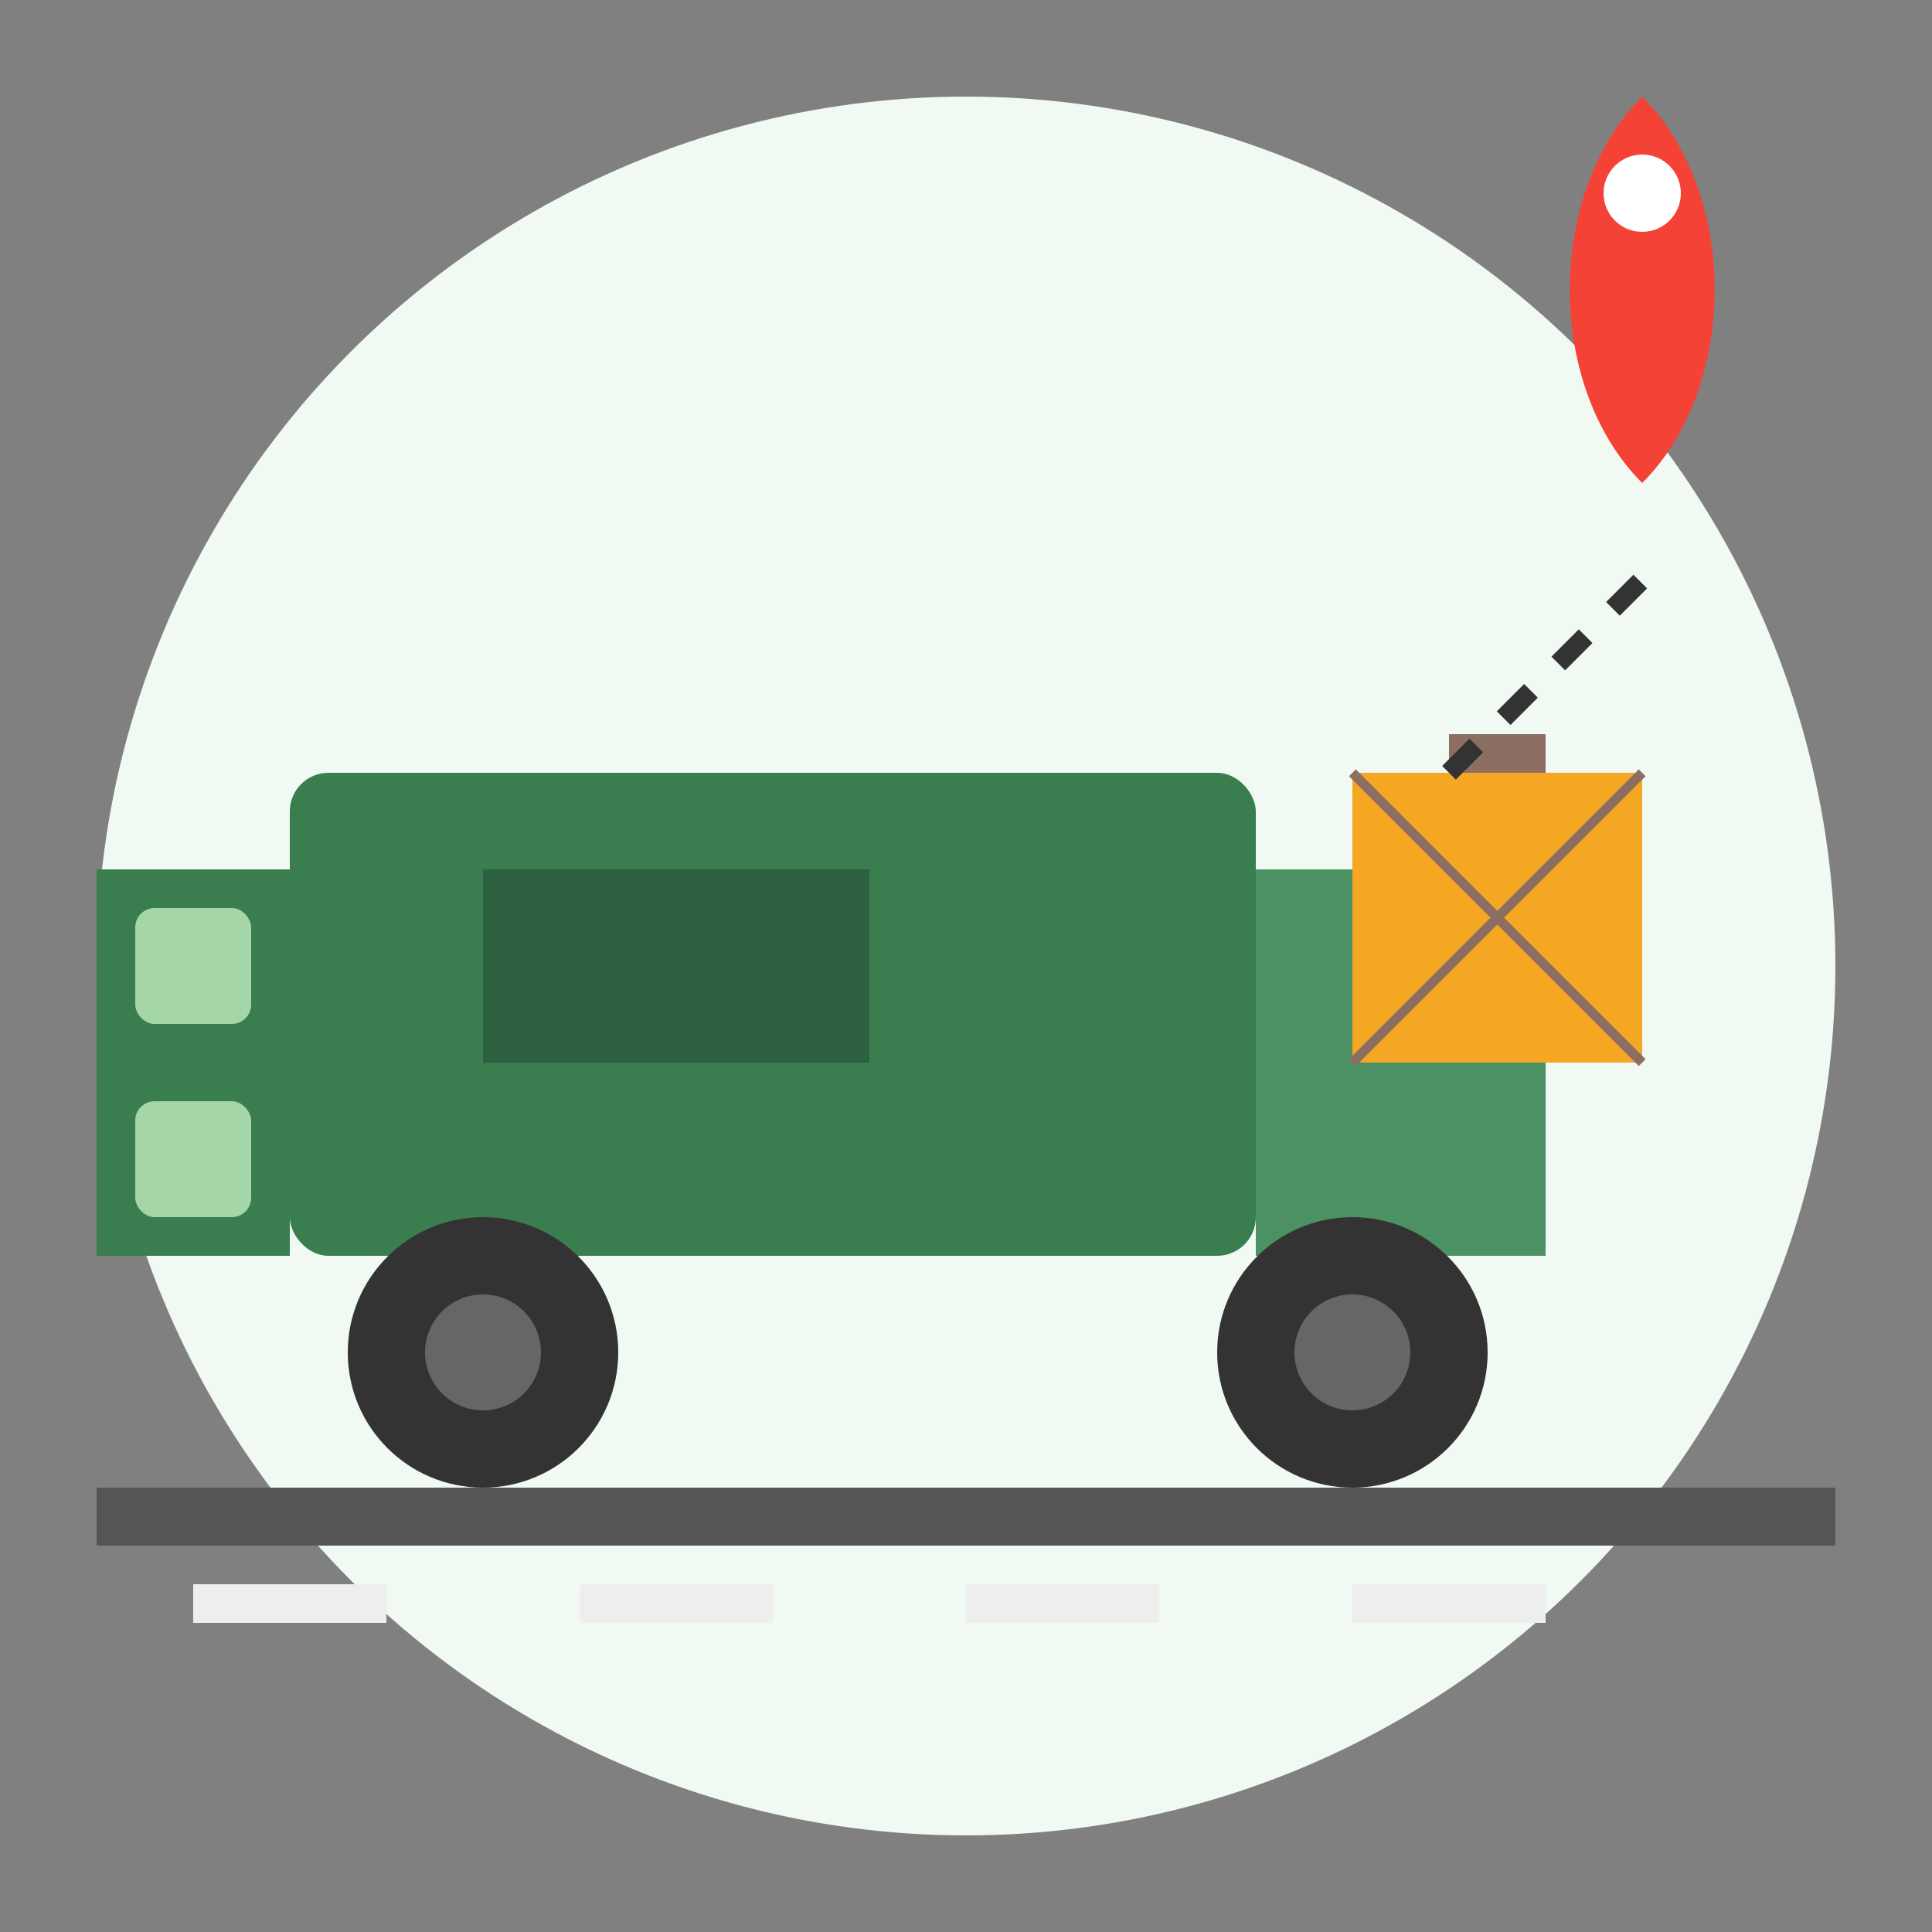
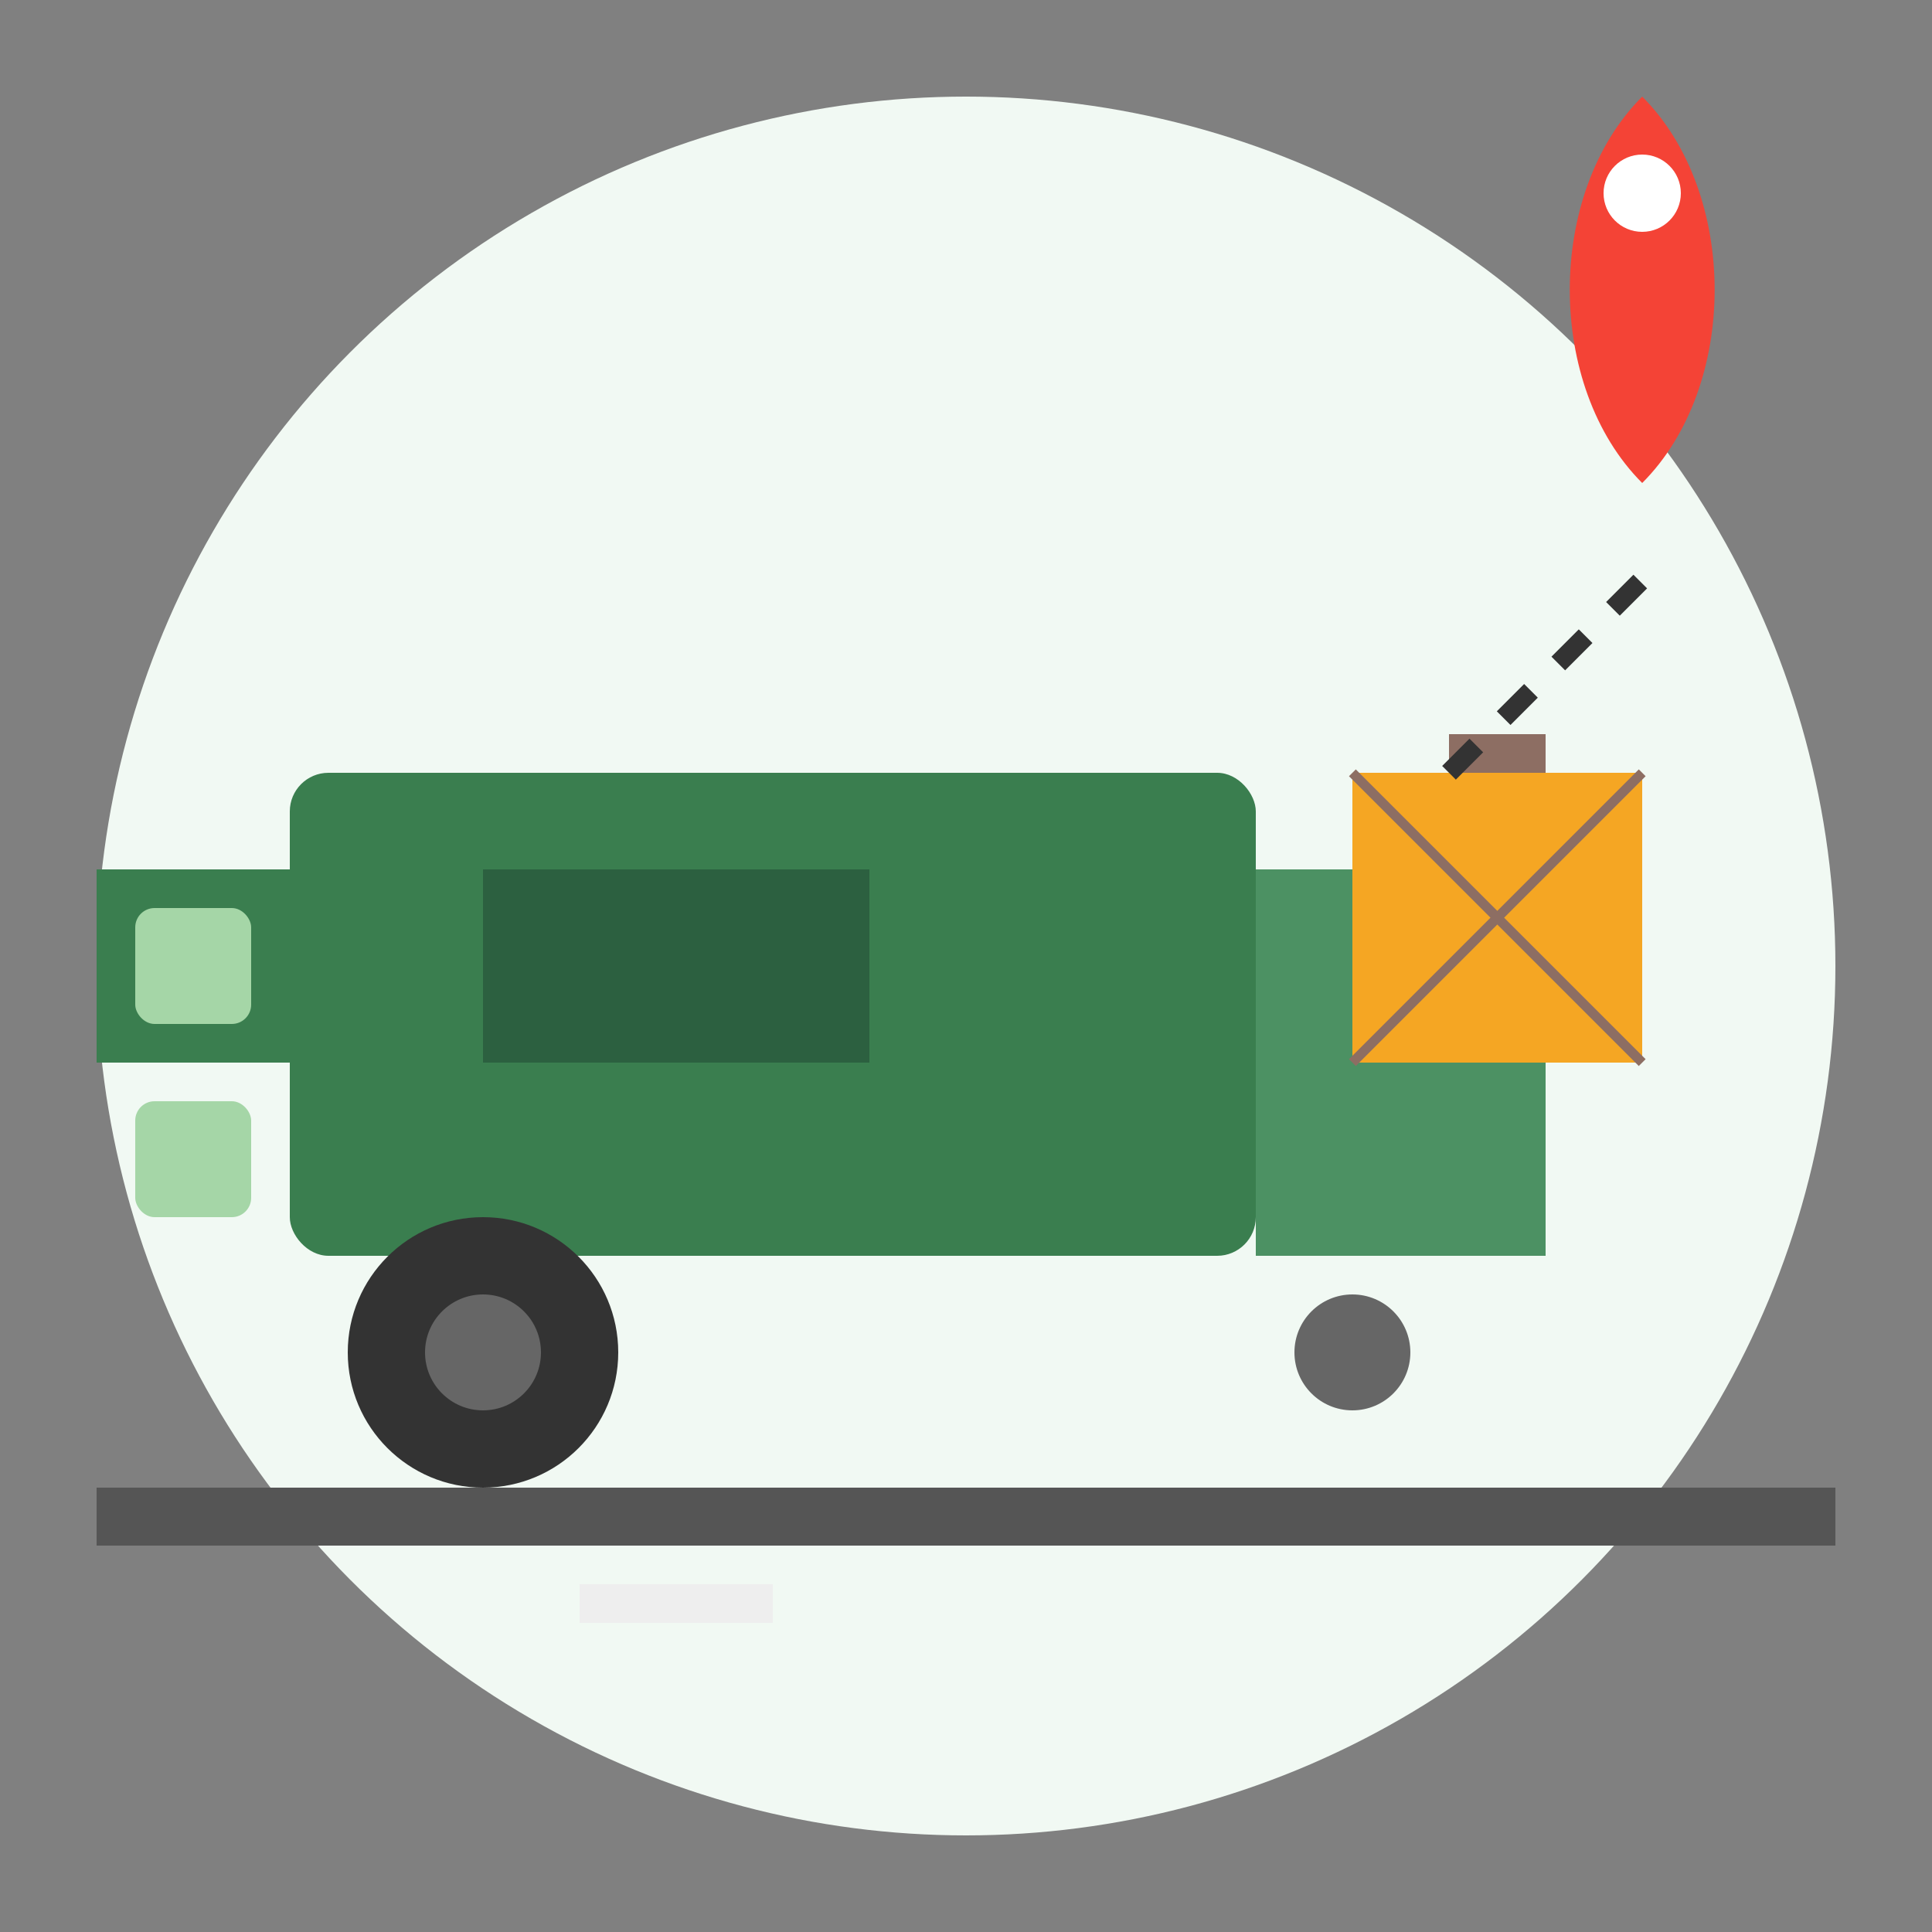
<svg xmlns="http://www.w3.org/2000/svg" viewBox="0 0 100 100" width="100" height="100">
  <rect x="0" y="0" width="100" height="100" fill="#808080" stroke="none" />
  <circle cx="50" cy="50" r="45" fill="#f1f9f3" />
  <rect x="15" y="40" width="50" height="25" rx="2" fill="#3a7e4f" />
-   <rect x="5" y="55" width="10" height="10" fill="#3a7e4f" />
  <rect x="5" y="45" width="10" height="10" fill="#3a7e4f" />
  <rect x="65" y="45" width="15" height="20" fill="#4c9163" />
  <rect x="25" y="45" width="20" height="10" fill="#2c6040" />
  <rect x="7" y="47" width="6" height="6" rx="1" fill="#a5d6a7" />
  <rect x="7" y="57" width="6" height="6" rx="1" fill="#a5d6a7" />
  <circle cx="25" cy="70" r="7" fill="#333" />
  <circle cx="25" cy="70" r="3" fill="#666" />
-   <circle cx="70" cy="70" r="7" fill="#333" />
  <circle cx="70" cy="70" r="3" fill="#666" />
  <rect x="5" y="77" width="90" height="3" fill="#555" />
-   <rect x="10" y="82" width="10" height="2" fill="#eee" />
  <rect x="30" y="82" width="10" height="2" fill="#eee" />
-   <rect x="50" y="82" width="10" height="2" fill="#eee" />
-   <rect x="70" y="82" width="10" height="2" fill="#eee" />
  <g transform="translate(80, 40)">
    <rect x="-10" y="0" width="15" height="15" fill="#f5a623" />
    <line x1="-10" y1="0" x2="5" y2="15" stroke="#8d6e63" stroke-width="0.5" />
    <line x1="-10" y1="15" x2="5" y2="0" stroke="#8d6e63" stroke-width="0.5" />
    <rect x="-5" y="-2" width="5" height="2" fill="#8d6e63" />
  </g>
  <g transform="translate(85, 25)">
    <path d="M0,0 C-5,-5 -5,-15 0,-20 C5,-15 5,-5 0,0" fill="#f44336" />
    <circle cx="0" cy="-15" r="2" fill="#fff" />
  </g>
  <line x1="75" y1="40" x2="85" y2="30" stroke="#333" stroke-width="1" stroke-dasharray="2" />
</svg>